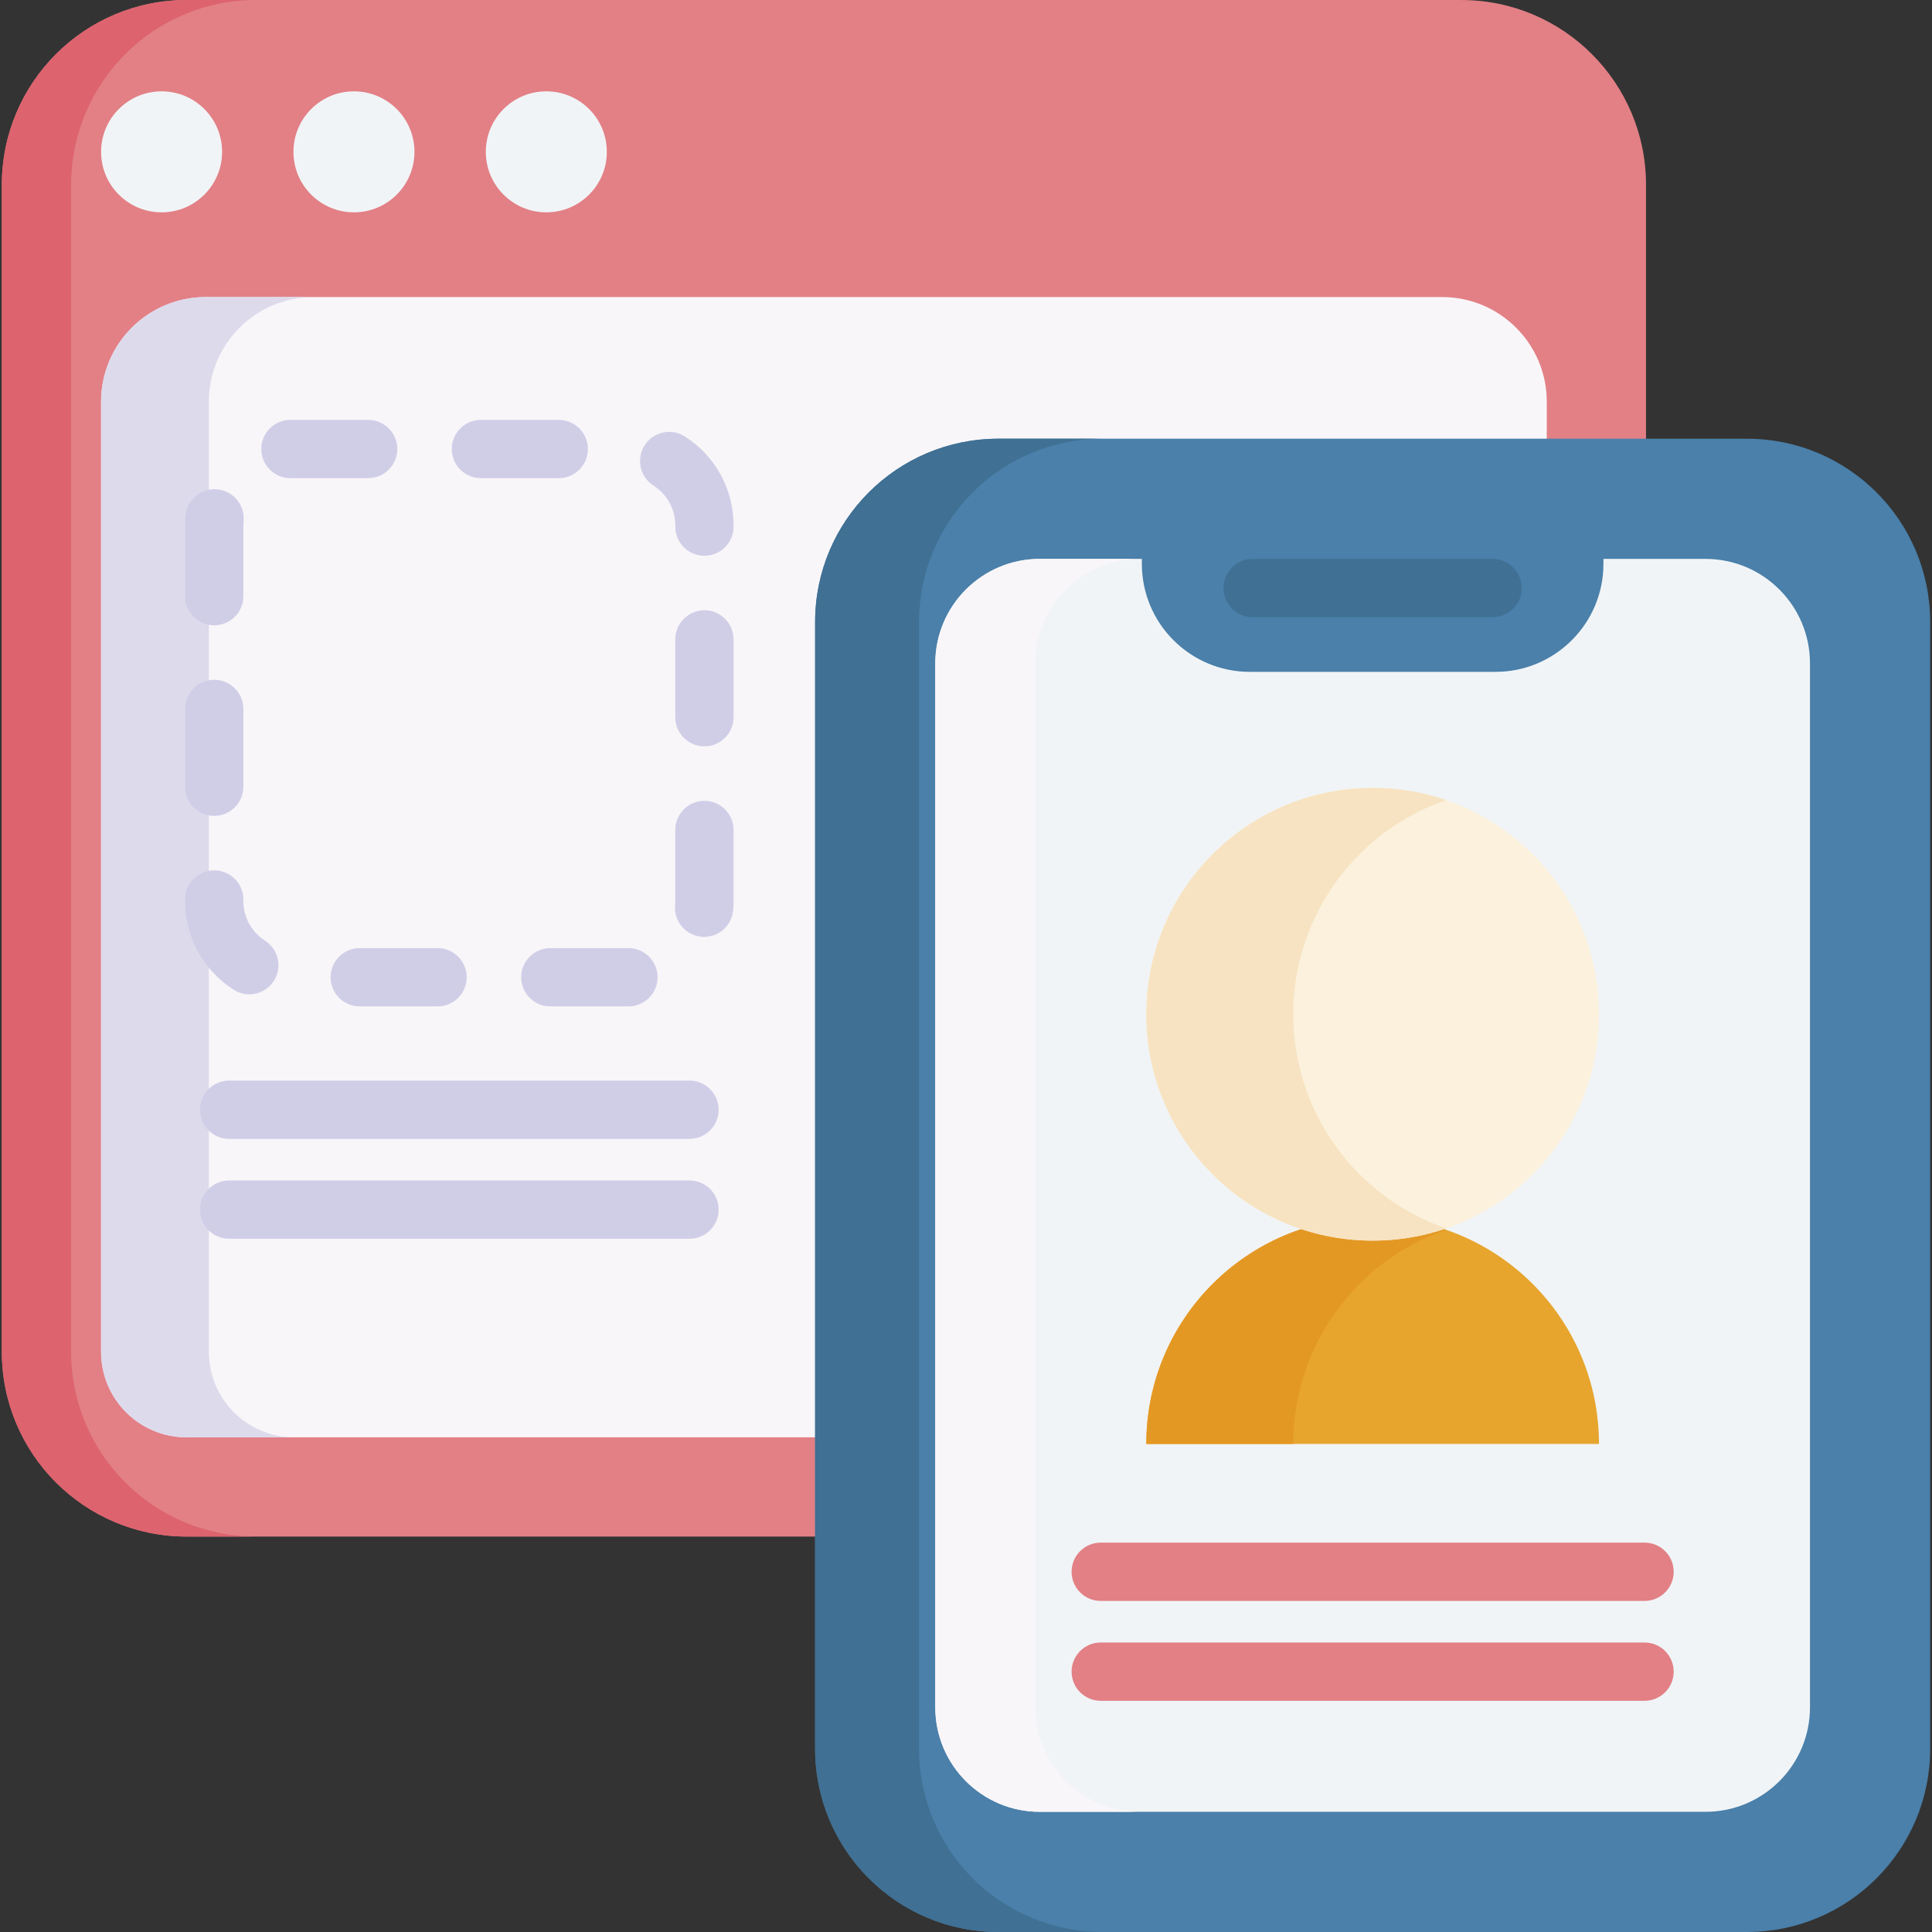
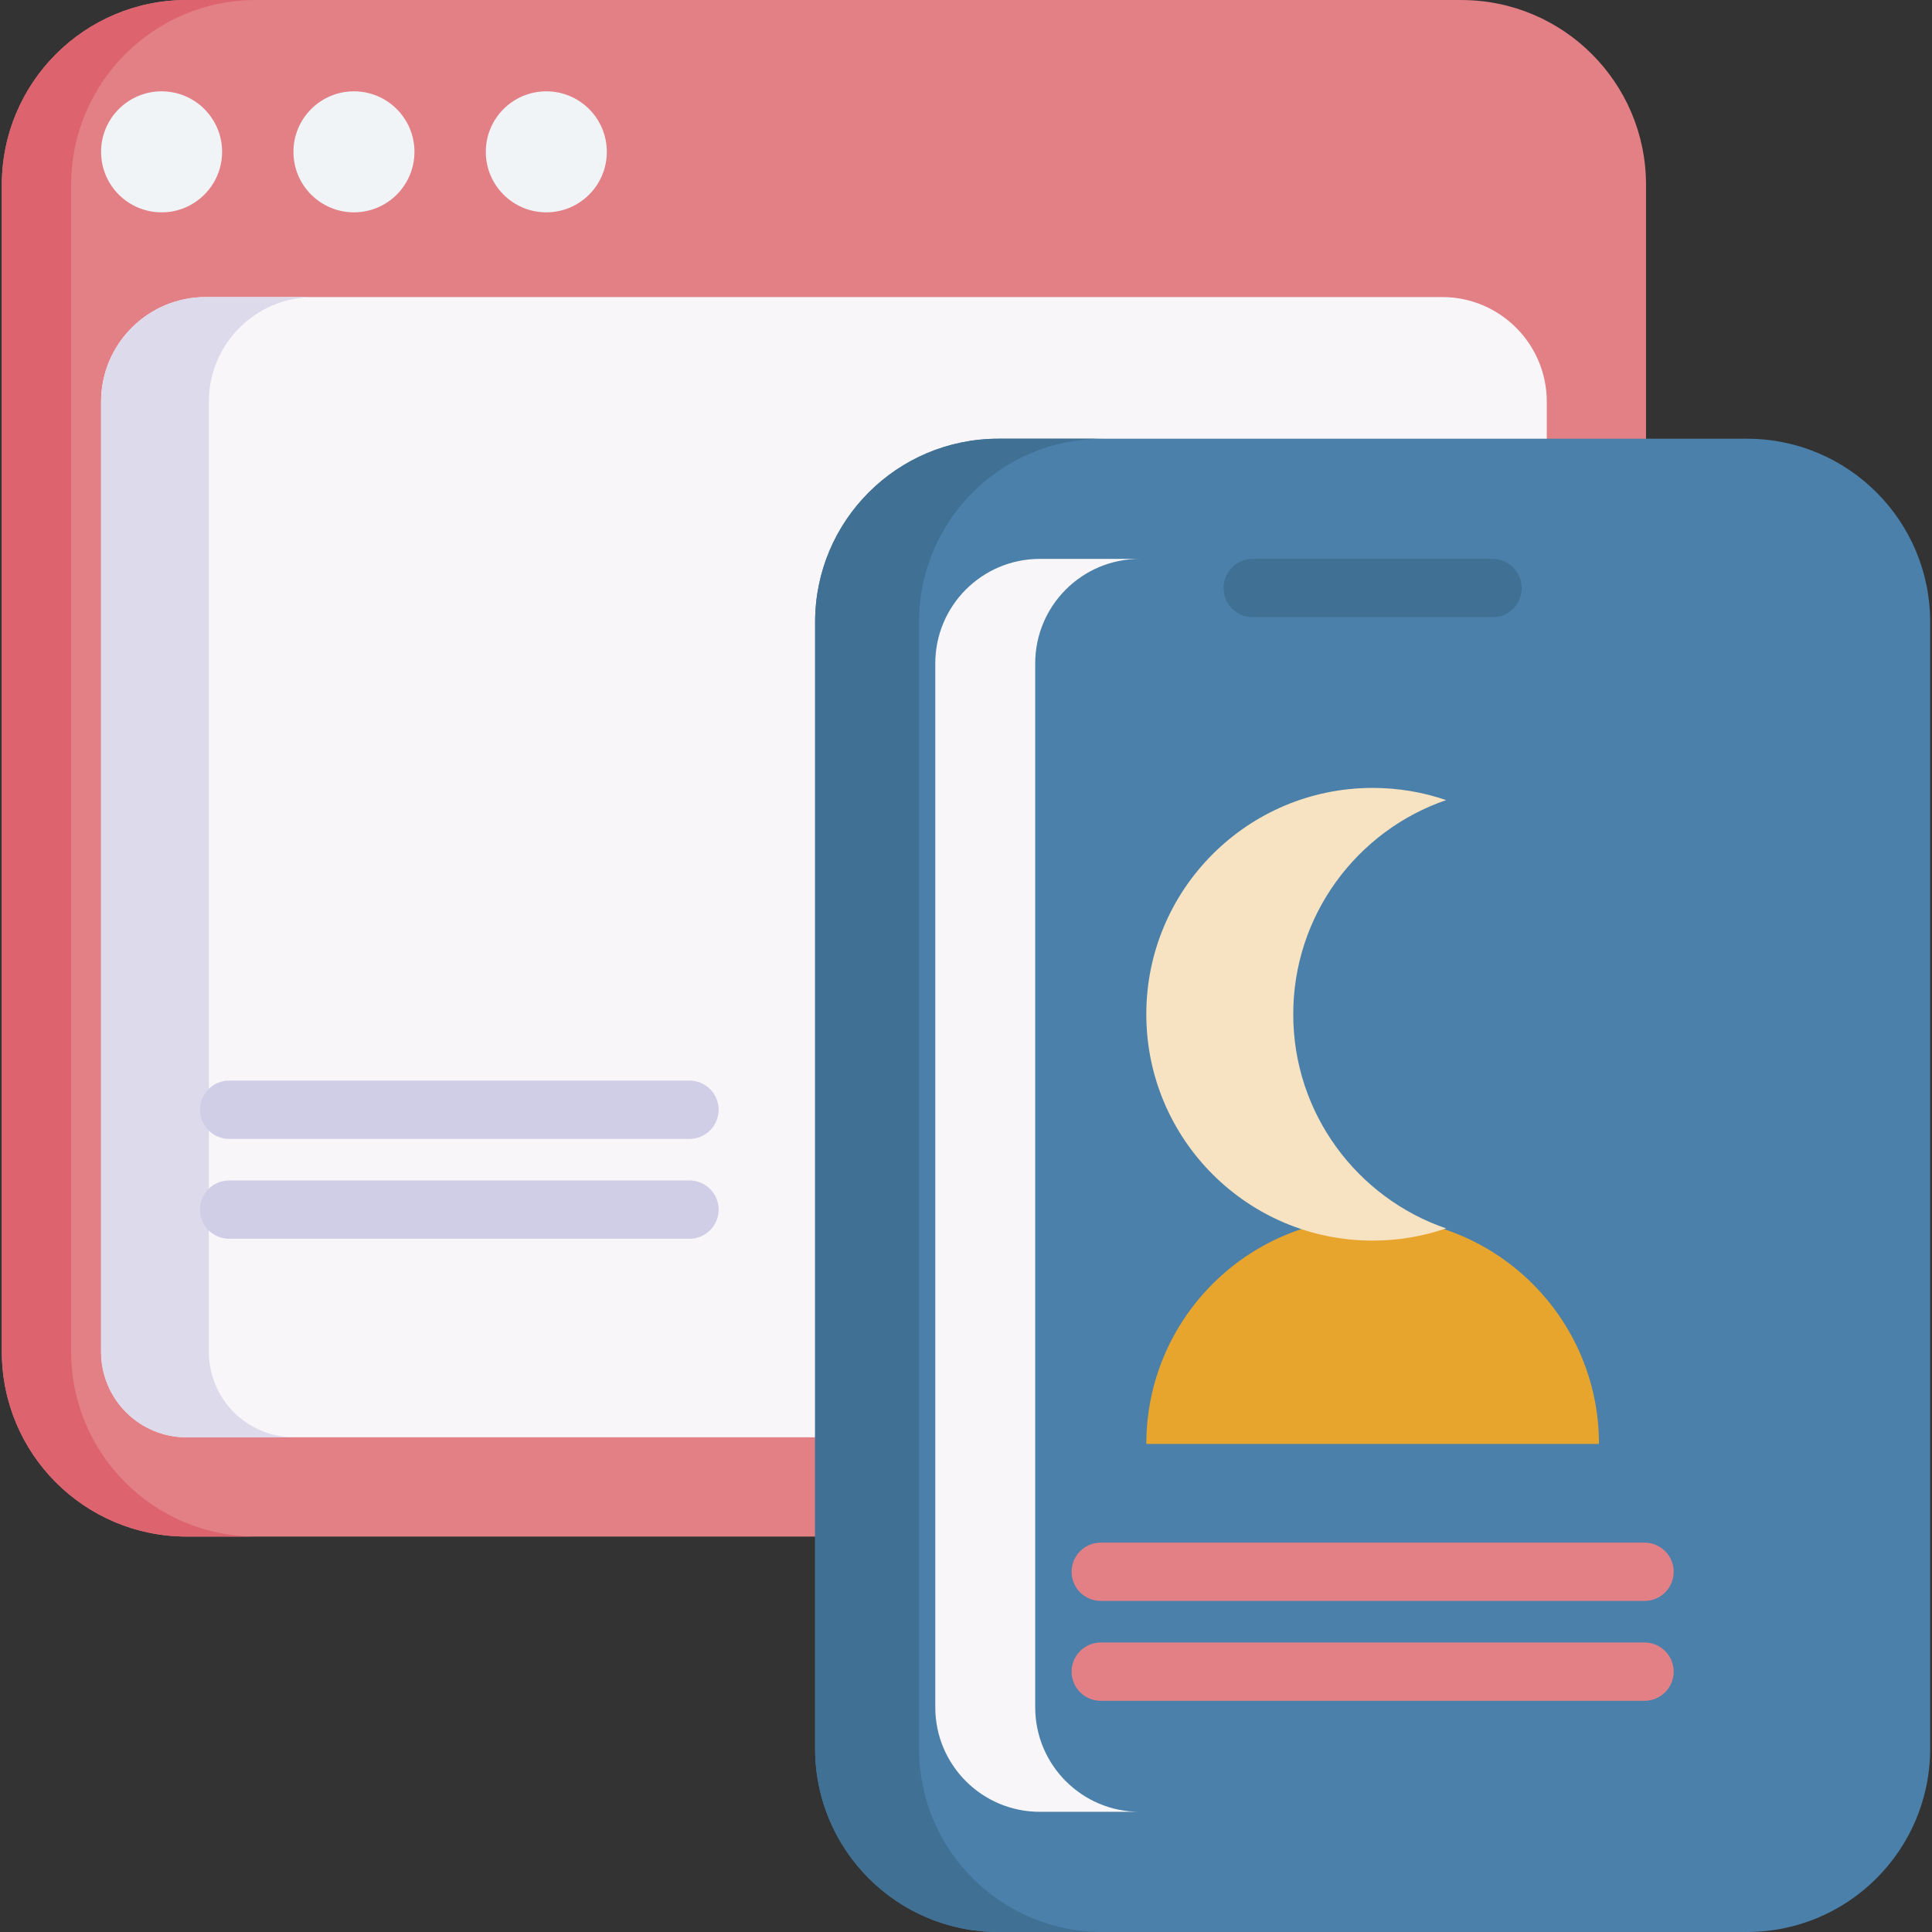
<svg xmlns="http://www.w3.org/2000/svg" id="Capa_1" enable-background="new 0 0 512 512" height="64" viewBox="0 0 512 512" width="64">
  <rect x="0" y="0" width="512" height="512" fill="#333333" stroke="none" />
  <g>
    <g>
      <path d="m387.255 407.206h-337.81c-27.039 0-48.959-21.92-48.959-48.959v-309.282c0-27.039 21.92-48.959 48.959-48.959h337.81c27.039 0 48.959 21.92 48.959 48.959v309.282c0 27.039-21.92 48.959-48.959 48.959z" fill="#e28086" />
      <path d="m67.818 407.199h-18.367c-27.047 0-48.965-21.918-48.965-48.956v-309.278c0-27.038 21.918-48.965 48.965-48.965h18.367c-27.047 0-48.965 21.927-48.965 48.965v309.279c0 27.038 21.918 48.955 48.965 48.955z" fill="#dd636e" />
      <path d="m409.913 106.464v251.785c0 12.512-10.143 22.654-22.654 22.654h-337.817c-12.512 0-22.654-10.143-22.654-22.654v-251.785c0-15.322 12.421-27.743 27.743-27.743h327.64c15.321 0 27.742 12.421 27.742 27.743z" fill="#f9f6f9" />
      <path d="m78.006 380.911h-28.564c-12.511 0-22.654-10.144-22.654-22.654v-251.793c0-15.316 12.423-27.739 27.739-27.739h28.563c-15.325 0-27.739 12.423-27.739 27.739v251.793c0 12.51 10.144 22.654 22.655 22.654z" fill="#dddaec" />
      <g fill="#f1f4f6">
        <circle cx="42.823" cy="40.239" r="16.035" />
        <circle cx="93.801" cy="40.239" r="16.035" />
        <circle cx="144.779" cy="40.239" r="16.035" />
      </g>
    </g>
    <path d="m462.958 116.264h-198.388c-26.817 0-48.556 21.739-48.556 48.556v298.623c0 26.817 21.739 48.556 48.556 48.556h198.388c26.817 0 48.556-21.739 48.556-48.556v-298.623c0-26.817-21.74-48.556-48.556-48.556z" fill="#4a80aa" />
    <path d="m292.103 512h-27.534c-26.818 0-48.555-21.738-48.555-48.555v-298.625c0-26.818 21.738-48.555 48.555-48.555h27.534c-26.81 0-48.555 21.738-48.555 48.555v298.625c0 26.817 21.745 48.555 48.555 48.555z" fill="#407093" />
-     <path d="m479.664 175.807v276.648c0 15.296-12.398 27.693-27.693 27.693h-176.417c-15.288 0-27.694-12.398-27.694-27.693v-276.648c0-15.296 12.406-27.694 27.694-27.694h27.048v1.305c0 15.813 12.82 28.633 28.633 28.633h65.061c15.814 0 28.633-12.82 28.633-28.633v-1.305h27.041c15.296.001 27.694 12.399 27.694 27.694z" fill="#f1f4f6" />
    <path d="m302.037 480.149h-26.483c-15.288 0-27.693-12.398-27.693-27.693v-276.649c0-15.296 12.405-27.694 27.693-27.694h26.483c-15.288 0-27.694 12.398-27.694 27.694v276.648c0 15.296 12.406 27.694 27.694 27.694z" fill="#f9f6f9" />
    <path d="m395.538 163.567h-63.548c-4.268 0-7.726-3.459-7.726-7.726s3.459-7.726 7.726-7.726h63.548c4.268 0 7.726 3.459 7.726 7.726 0 4.266-3.458 7.726-7.726 7.726z" fill="#407093" />
    <g>
      <path d="m423.746 382.666c0-33.126-26.854-59.981-59.981-59.981s-59.981 26.854-59.981 59.981z" fill="#e7a52e" />
-       <path d="m383.242 325.917c-23.571 8.081-40.518 30.433-40.518 56.748h-38.94c0-33.127 26.861-59.979 59.988-59.979 6.811 0 13.367 1.134 19.47 3.231z" fill="#e49824" />
-       <circle cx="363.765" cy="268.793" fill="#fbf1dd" r="59.981" />
      <path d="m383.242 325.541c-6.104 2.097-12.659 3.231-19.47 3.231-33.127 0-59.988-26.853-59.988-59.979 0-33.127 26.861-59.988 59.988-59.988 6.811 0 13.367 1.134 19.47 3.231-23.571 8.081-40.518 30.441-40.518 56.757.001 26.315 16.947 48.666 40.518 56.748z" fill="#f7e3c1" />
    </g>
    <path d="m435.819 424.264h-144.111c-4.268 0-7.726-3.459-7.726-7.726s3.459-7.726 7.726-7.726h144.111c4.268 0 7.726 3.459 7.726 7.726s-3.459 7.726-7.726 7.726z" fill="#e28086" />
    <path d="m435.819 450.731h-144.111c-4.268 0-7.726-3.459-7.726-7.726s3.459-7.726 7.726-7.726h144.111c4.268 0 7.726 3.459 7.726 7.726s-3.459 7.726-7.726 7.726z" fill="#e28086" />
    <g fill="#d0cee7">
      <g>
        <path d="m182.725 301.819h-122.005c-4.268 0-7.726-3.459-7.726-7.726s3.459-7.726 7.726-7.726h122.005c4.268 0 7.726 3.459 7.726 7.726s-3.458 7.726-7.726 7.726z" />
        <path d="m182.725 328.286h-122.005c-4.268 0-7.726-3.459-7.726-7.726s3.459-7.726 7.726-7.726h122.005c4.268 0 7.726 3.459 7.726 7.726s-3.458 7.726-7.726 7.726z" />
      </g>
-       <path d="m145.842 266.709c-4.268 0-7.726-3.459-7.726-7.726s3.459-7.726 7.726-7.726h20.595c.04-.001.078-.001.101-.001 4.268 0 7.726 3.459 7.726 7.726s-3.459 7.726-7.726 7.726v-7.726l-.012 7.726zm-29.89 0h-20.614c-4.268 0-7.726-3.459-7.726-7.726s3.459-7.726 7.726-7.726h20.614c4.268 0 7.726 3.459 7.726 7.726s-3.459 7.726-7.726 7.726zm-49.892-3.2c-1.432 0-2.878-.397-4.171-1.228-8.046-5.173-12.849-13.966-12.849-23.521v-.378c0-4.267 3.459-7.726 7.726-7.726s7.726 3.459 7.726 7.726v.378c0 4.273 2.151 8.207 5.753 10.523 3.59 2.308 4.629 7.089 2.321 10.678-1.476 2.296-3.964 3.548-6.506 3.548zm120.548-15.218c-.227 0-.456-.01-.686-.03-4.251-.374-7.393-4.123-7.019-8.374.032-.375.049-.755.049-1.127v-18.807c0-4.267 3.459-7.726 7.726-7.726s7.726 3.459 7.726 7.726v18.807c0 .822-.037 1.657-.11 2.481-.352 4.021-3.726 7.05-7.686 7.05zm-129.841-32.073c-4.268 0-7.726-3.459-7.726-7.726v-20.614c0-4.267 3.459-7.726 7.726-7.726s7.726 3.459 7.726 7.726v20.614c0 4.267-3.459 7.726-7.726 7.726zm129.911-18.429c-4.268 0-7.726-3.459-7.726-7.726v-20.614c0-4.267 3.459-7.726 7.726-7.726s7.726 3.459 7.726 7.726v20.614c0 4.267-3.458 7.726-7.726 7.726zm-129.911-32.075c-4.268 0-7.726-3.459-7.726-7.726v-18.767c0-.849.039-1.705.116-2.545.386-4.251 4.15-7.384 8.395-6.993 4.249.387 7.38 4.146 6.993 8.396-.034.376-.051.761-.051 1.143v18.767c-.001 4.266-3.46 7.725-7.727 7.725zm129.911-18.429c-4.268 0-7.726-3.459-7.726-7.726v-.338c0-4.284-2.158-8.222-5.774-10.537-3.594-2.3-4.642-7.079-2.341-10.673 2.3-3.595 7.077-4.642 10.673-2.342 8.073 5.169 12.894 13.973 12.894 23.551v.338c0 4.268-3.458 7.727-7.726 7.727zm-38.612-20.56h-20.614c-4.268 0-7.726-3.459-7.726-7.726s3.459-7.726 7.726-7.726h20.614c4.268 0 7.726 3.459 7.726 7.726.001 4.267-3.458 7.726-7.726 7.726zm-50.504 0h-20.572c-4.268 0-7.747-3.459-7.747-7.726s3.439-7.726 7.706-7.726h20.614c4.268 0 7.726 3.459 7.726 7.726s-3.459 7.726-7.727 7.726z" />
    </g>
  </g>
</svg>